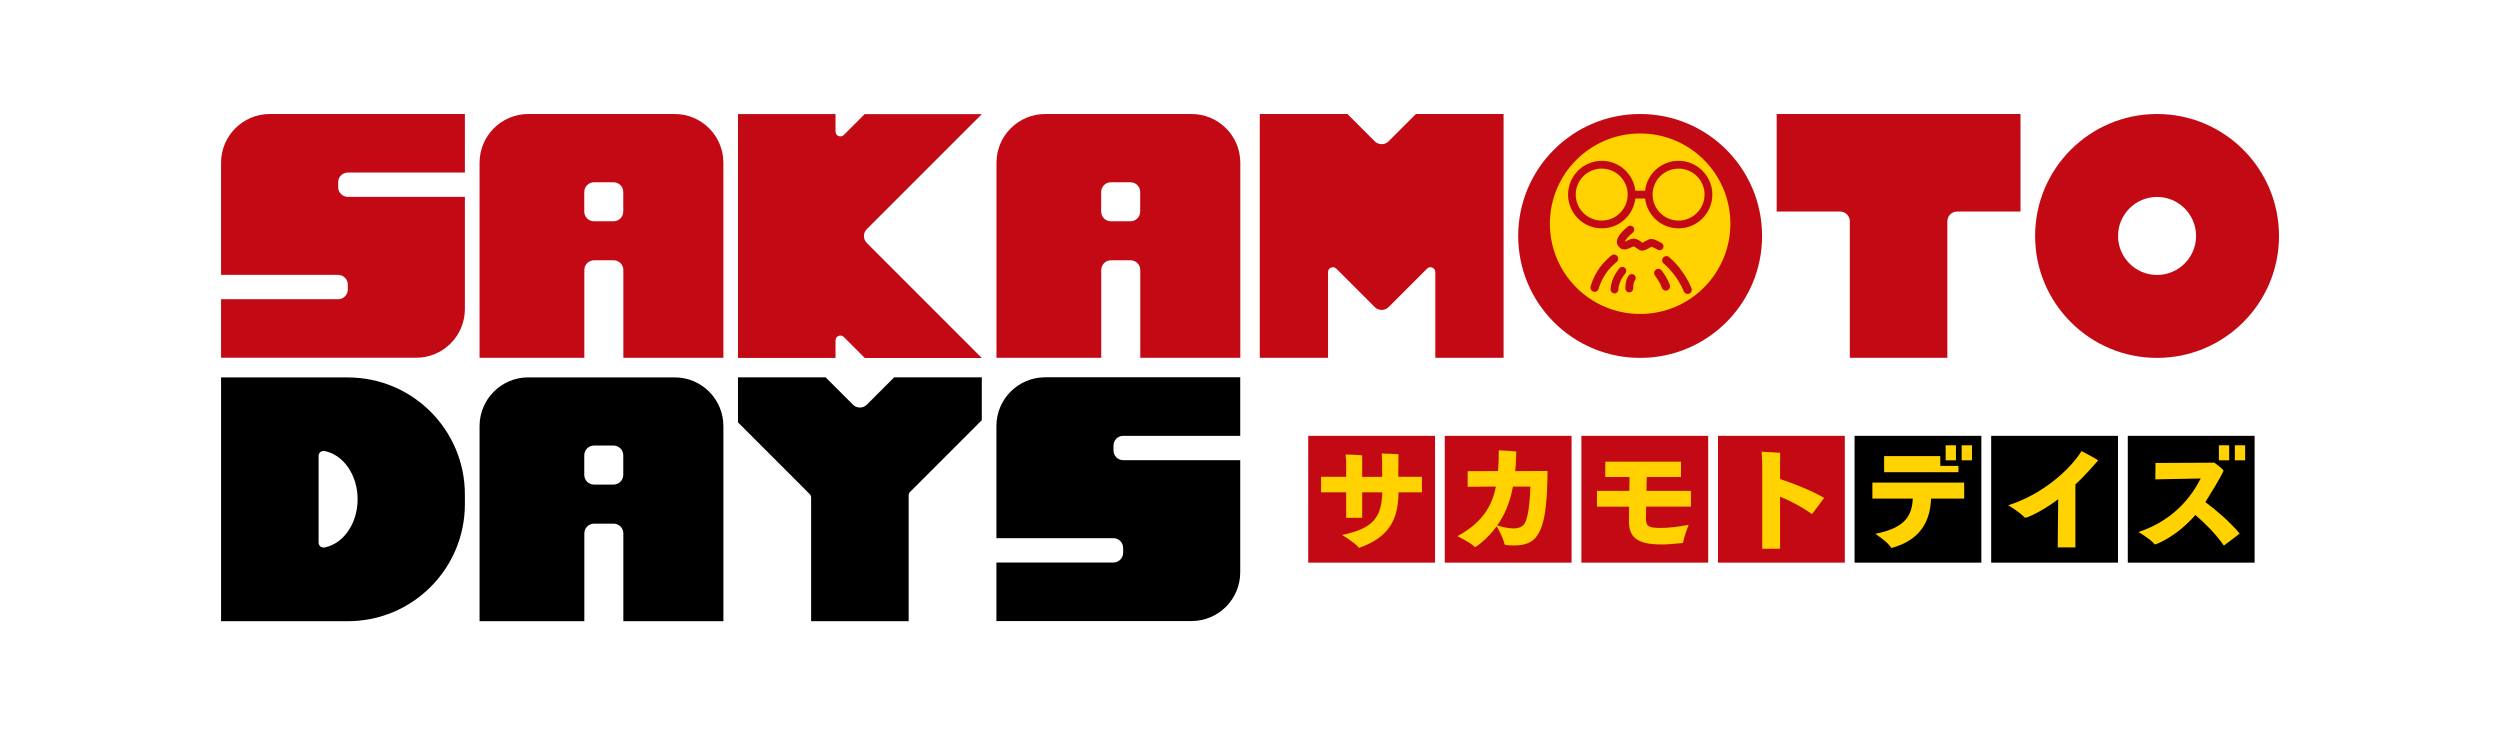
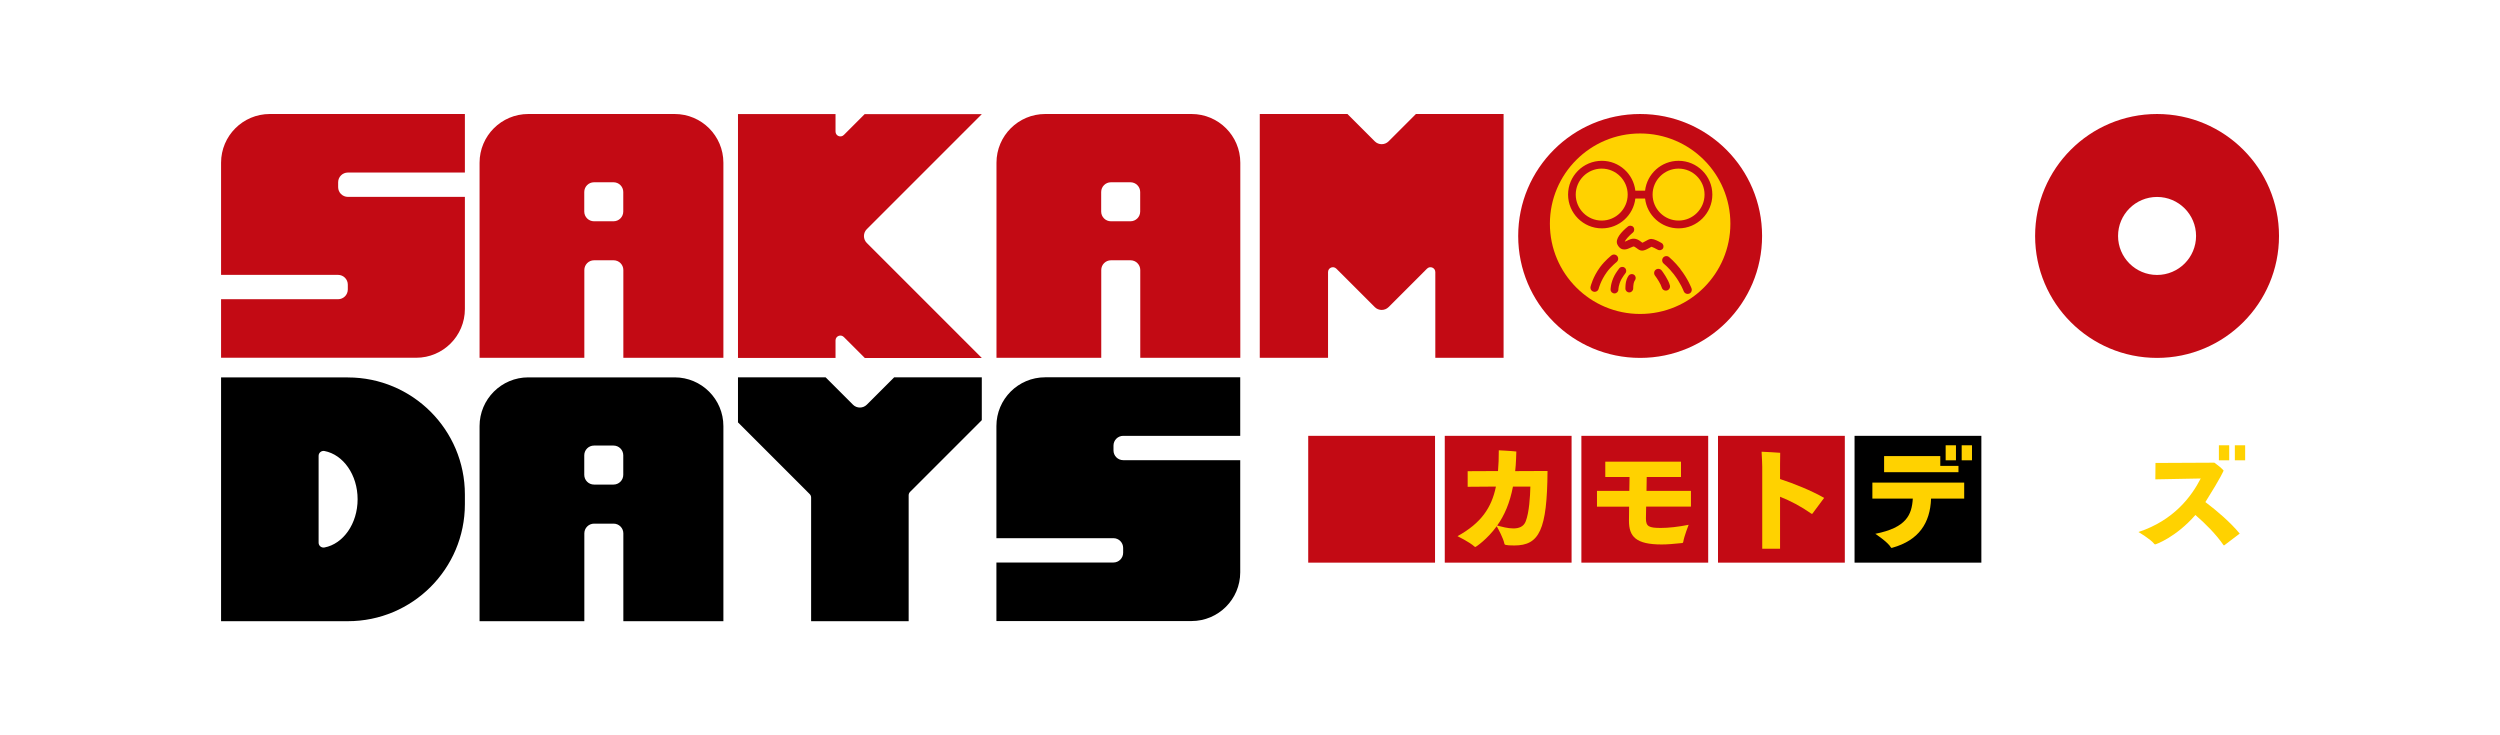
<svg xmlns="http://www.w3.org/2000/svg" id="_レイヤー_1" data-name="レイヤー_1" version="1.1" viewBox="0 0 349.33 102.73">
  <defs>
    <style>
      .st0 {
        fill: #c30a14;
      }

      .st1 {
        fill: #ffd200;
      }

      .st2 {
        fill: #fff;
      }
    </style>
  </defs>
  <rect class="st2" width="349.33" height="102.73" />
  <g>
    <g>
      <circle class="st0" cx="229.18" cy="32.97" r="17.04" />
      <circle class="st1" cx="229.18" cy="31.26" r="12.61" />
      <g>
        <path class="st0" d="M234.55,22.47c-2.42,0-4.41,1.83-4.68,4.17h-1.36c-.27-2.35-2.27-4.17-4.68-4.17-2.6,0-4.72,2.12-4.72,4.72s2.12,4.72,4.72,4.72c2.42,0,4.41-1.83,4.68-4.17h1.36c.27,2.35,2.27,4.17,4.68,4.17,2.6,0,4.72-2.12,4.72-4.72s-2.12-4.72-4.72-4.72ZM223.81,30.82c-2,0-3.63-1.63-3.63-3.63s1.63-3.63,3.63-3.63,3.63,1.63,3.63,3.63-1.63,3.63-3.63,3.63ZM234.55,30.82c-2,0-3.63-1.63-3.63-3.63s1.63-3.63,3.63-3.63,3.63,1.63,3.63,3.63-1.63,3.63-3.63,3.63Z" />
        <path class="st0" d="M232.37,34.71c.15-.26.07-.59-.19-.75-1.11-.65-1.47-.58-1.59-.56-.2.04-.41.16-.65.29-.12.07-.34.19-.45.23-.04-.03-.09-.07-.13-.1-.31-.24-.82-.63-1.51-.4-.19.06-.36.15-.51.22-.09.05-.23.11-.31.13,0,0,0,0,0-.01.09-.25.6-.82,1.13-1.26.23-.19.26-.54.07-.77-.19-.23-.54-.26-.77-.07-.88.72-1.84,1.75-1.45,2.52.53,1.05,1.42.62,1.8.44.12-.06.25-.12.39-.17.12-.04.24.04.5.23.21.16.44.34.75.34.33,0,.68-.19,1.02-.38.09-.05.23-.13.3-.16.16.05.54.23.86.41.26.15.59.07.75-.19Z" />
        <path class="st0" d="M225.89,36.61c.25-.2.3-.57.1-.82-.2-.25-.57-.3-.82-.1-.04.03-.92.73-1.59,1.64-1.01,1.38-1.32,2.68-1.33,2.73-.07.32.12.63.44.7.05.01.09.02.13.02.27,0,.51-.18.57-.45,0-.01.28-1.13,1.14-2.31.57-.78,1.36-1.41,1.37-1.41Z" />
        <path class="st0" d="M234.79,37.57c-.78-1-1.54-1.62-1.57-1.65-.25-.21-.62-.17-.83.08-.2.25-.17.62.08.83,0,0,.69.56,1.39,1.46.99,1.27,1.4,2.38,1.4,2.39.09.24.31.39.55.39.07,0,.13-.01.2-.03.31-.11.46-.45.35-.75-.02-.05-.47-1.29-1.58-2.71Z" />
        <path class="st0" d="M232.19,37.8c-.19-.26-.56-.31-.82-.12s-.31.56-.12.82c.31.41.83,1.22.95,1.67.07.27.31.44.57.44.05,0,.1,0,.15-.02.31-.08.5-.4.42-.71-.21-.82-1.05-1.96-1.15-2.09Z" />
        <path class="st0" d="M227.01,37.4c-.24-.18-.58-.13-.76.11-.05.06-.46.61-.64.96-.57,1.08-.56,1.96-.56,2,0,.3.25.53.55.53h0c.3,0,.54-.25.54-.55,0,0,0-.65.44-1.47.12-.23.44-.67.55-.81.18-.24.13-.58-.11-.76Z" />
        <path class="st0" d="M227.58,38.5c-.04.06-.27.37-.38.9-.08.38-.08.86-.08.92,0,.3.24.54.54.54h0c.3,0,.54-.24.55-.54,0-.12.01-.47.06-.69.06-.29.17-.45.18-.46.18-.24.14-.57-.1-.76-.24-.19-.58-.14-.76.09Z" />
      </g>
    </g>
    <g>
      <path class="st0" d="M30.89,22.74v15.67h16.35c.75,0,1.36.61,1.36,1.36v.68c0,.75-.61,1.36-1.36,1.36h-16.35v8.18h27.26c3.76,0,6.81-3.05,6.81-6.81v-15.67h-16.35c-.75,0-1.36-.61-1.36-1.36v-.68c0-.75.61-1.36,1.36-1.36h16.35v-8.18h-27.26c-3.76,0-6.81,3.05-6.81,6.81Z" />
      <path class="st0" d="M94.26,15.93h-20.44c-3.76,0-6.81,3.05-6.81,6.81v27.26h14.64v-12.27c0-.75.61-1.36,1.36-1.36h2.73c.75,0,1.36.61,1.36,1.36v12.27h13.98v-27.26c0-3.76-3.05-6.81-6.81-6.81ZM81.64,29.56v-2.73c0-.75.61-1.36,1.36-1.36h2.73c.75,0,1.36.61,1.36,1.36v2.73c0,.75-.61,1.36-1.36,1.36h-2.73c-.75,0-1.36-.61-1.36-1.36Z" />
      <path class="st0" d="M166.49,15.93h-20.44c-3.76,0-6.81,3.05-6.81,6.81v27.26h14.64v-12.27c0-.75.61-1.36,1.36-1.36h2.73c.75,0,1.36.61,1.36,1.36v12.27h13.98v-27.26c0-3.76-3.05-6.81-6.81-6.81ZM153.87,29.56v-2.73c0-.75.61-1.36,1.36-1.36h2.73c.75,0,1.36.61,1.36,1.36v2.73c0,.75-.61,1.36-1.36,1.36h-2.73c-.75,0-1.36-.61-1.36-1.36Z" />
      <path class="st0" d="M120.84,15.93l-2.93,2.93c-.43.43-1.16.13-1.16-.48v-2.44h-13.63v34.07h13.63v-2.44c0-.61.73-.91,1.16-.48l2.93,2.93h16.35l-16.07-16.07c-.53-.53-.53-1.4,0-1.93l16.07-16.07h-16.35Z" />
      <path class="st0" d="M197.85,15.93l-3.82,3.82c-.53.53-1.4.53-1.93,0l-3.82-3.82h-12.25v34.07h9.54v-11.98c0-.61.73-.91,1.16-.48l5.37,5.37c.53.53,1.4.53,1.93,0l5.37-5.37c.43-.43,1.16-.13,1.16.48v11.98h9.54V15.93h-12.25Z" />
    </g>
    <g>
      <path class="st0" d="M301.41,15.93c-9.41,0-17.04,7.63-17.04,17.04s7.63,17.04,17.04,17.04,17.04-7.63,17.04-17.04-7.63-17.04-17.04-17.04ZM301.41,38.42c-3.01,0-5.45-2.44-5.45-5.45s2.44-5.45,5.45-5.45,5.45,2.44,5.45,5.45-2.44,5.45-5.45,5.45Z" />
-       <path class="st0" d="M272.11,15.93h-13.63s-10.22,0-10.22,0v13.63h8.86c.75,0,1.36.61,1.36,1.36v19.08h13.63v-19.08c0-.75.61-1.36,1.36-1.36h8.86v-13.63h-10.22Z" />
    </g>
    <g>
      <path d="M173.3,60.9v-8.18h-27.26c-3.76,0-6.81,3.05-6.81,6.81v15.67h16.35c.75,0,1.36.61,1.36,1.36v.68c0,.75-.61,1.36-1.36,1.36h-16.35v8.18h27.26c3.76,0,6.81-3.05,6.81-6.81v-15.67h-16.35c-.75,0-1.36-.61-1.36-1.36v-.68c0-.75.61-1.36,1.36-1.36h16.35Z" />
      <path d="M94.26,52.73h-20.44c-3.76,0-6.81,3.05-6.81,6.81v27.26h14.64v-12.27c0-.75.61-1.36,1.36-1.36h2.73c.75,0,1.36.61,1.36,1.36v12.27h13.98v-27.26c0-3.76-3.05-6.81-6.81-6.81ZM81.64,66.35v-2.73c0-.75.61-1.36,1.36-1.36h2.73c.75,0,1.36.61,1.36,1.36v2.73c0,.75-.61,1.36-1.36,1.36h-2.73c-.75,0-1.36-.61-1.36-1.36Z" />
      <path d="M48.61,52.73h-17.72v34.07h17.72c9.03,0,16.35-7.32,16.35-16.35v-1.36c0-9.03-7.32-16.35-16.35-16.35ZM44.52,75.83v-12.14c0-.43.4-.75.82-.67,2.62.5,4.63,3.32,4.63,6.74s-2.01,6.24-4.63,6.74c-.43.08-.82-.24-.82-.67Z" />
      <path d="M119.19,56.55l-3.82-3.82h-12.25v6.29l10.02,10.02c.13.13.2.3.2.48v17.28h13.63v-17.59c0-.18.07-.35.2-.48l10.02-10.02v-5.98h-12.25l-3.82,3.82c-.53.53-1.4.53-1.93,0Z" />
    </g>
    <g>
      <g>
        <rect class="st0" x="220.97" y="60.9" width="17.72" height="17.72" />
        <path class="st1" d="M223.15,68.59h4.52c.02-.64.02-1.3.03-1.94h-3.39v-2.14h10.58v2.14h-4.79c-.02.63-.02,1.28-.03,1.94h6.21v2.2h-6.26c-.02.89-.03,1.53-.03,1.65,0,1.13.41,1.33,2.09,1.33,1.05,0,2.44-.15,3.88-.44,0,0-.63,1.59-.76,2.41-.02.09-.05.12-.14.14-1.19.12-2.06.2-2.86.2-3.62,0-4.58-1.1-4.58-3.31v-.06c0-.44.02-1.11.02-1.91h-4.49v-2.2Z" />
      </g>
      <g>
        <rect class="st0" x="182.8" y="60.9" width="17.72" height="17.72" />
-         <path class="st1" d="M195.38,66.63c0-.53.02-1.05.02-1.56,0-.32.01-1.6.01-1.6-.54-.05-1.91-.09-2.34-.09.03.35.06.9.06,1.27v1.98h-2.79v-3c-.73-.08-2.02-.12-2.32-.12.06.49.08,1.19.08,1.19v1.92h-3.51v2.17h3.51v3.56h2.24v-3.56h2.81c-.11,3.48-1.22,5.05-5.62,5.96,0,0,1.71,1.02,2.28,1.71.03.05.08.08.12.08.02,0,.05,0,.06-.02,4.12-1.47,5.41-3.95,5.42-7.73h3.28v-2.17h-3.31Z" />
      </g>
      <g>
        <rect class="st0" x="201.88" y="60.9" width="17.72" height="17.72" />
        <path class="st1" d="M211.72,65.82c.12-.89.16-2.73.16-2.73-.67-.08-2.45-.17-2.45-.17,0,1.05-.03,2.02-.11,2.9l-4.24.02v2.18c1.4-.02,2.7-.02,3.95-.03-.61,2.96-2.06,5.1-5.37,6.93.05.03,1.66.81,2.37,1.45.05.05.08.06.12.06.09,0,1.69-1.1,2.99-2.9.23.41.92,1.68,1.07,2.43.02.15.08.26,1.39.26,3.5,0,4.58-2.17,4.64-10.41l-4.52.02ZM213.2,72.83c-.29.78-.98,1.01-1.74,1.01s-1.63-.24-2.26-.4c1.02-1.42,1.77-3.16,2.21-5.45h2.43c-.03,1.45-.17,3.6-.64,4.84Z" />
      </g>
      <g>
        <rect class="st0" x="240.06" y="60.9" width="17.72" height="17.72" />
        <path class="st1" d="M248.73,66.94v-2l.02-1.67c-.65-.06-1.87-.11-2.6-.15.06.72.09,2.11.09,2.11v11.45h2.49v-7.27c1.45.58,2.9,1.33,4.35,2.35.05.03.08.05.11.05s.06-.03.08-.06l1.62-2.18c-1.79-1.02-4.21-2-6.15-2.63Z" />
      </g>
      <g>
-         <rect x="278.23" y="60.9" width="17.72" height="17.72" />
-         <path class="st1" d="M293.21,64.33c-.77-.48-2.35-1.3-2.35-1.3-1.73,2.75-5.62,6.12-10.25,7.57,0,0,1.65.98,2.24,1.66.06.06.11.08.17.08.32,0,2.49-.99,4.57-2.58l-.06,6.73h2.47v-8.8c1.24-1.1,3.2-3.38,3.2-3.38Z" />
-       </g>
+         </g>
      <g>
-         <rect x="297.32" y="60.9" width="17.72" height="17.72" />
        <path class="st1" d="M308.16,70.16c2.29-3.64,2.55-4.41,2.55-4.41-.25-.31-.92-.85-1.29-1.1l-8.23.04-.02,2.29,6.34-.12c-1.25,2.44-3.7,5.83-8.7,7.48,0,0,1.69.99,2.2,1.65.05.06.09.08.14.08.08,0,2.86-.96,5.62-4.11,1.4,1.21,2.86,2.67,3.92,4.2.03.03.05.05.06.05s.03,0,.06-.02l2.15-1.63c-1.31-1.59-3.21-3.21-4.79-4.4Z" />
        <g>
          <rect class="st1" x="310.05" y="62.22" width="1.44" height="2.1" />
          <rect class="st1" x="312.28" y="62.22" width="1.44" height="2.1" />
        </g>
      </g>
      <g>
        <rect x="259.14" y="60.9" width="17.72" height="17.72" />
        <g>
          <path class="st1" d="M261.63,69.67h5.65c-.14,2.28-.9,4.06-5.24,4.92,0,0,1.76,1.16,2.17,1.89.05.06.06.08.11.08.03,0,.05,0,.09-.02,3.71-1.04,5.3-3.45,5.42-6.87h4.63v-2.24h-12.83v2.24Z" />
          <rect class="st1" x="271.87" y="62.22" width="1.44" height="2.1" />
          <rect class="st1" x="274.11" y="62.22" width="1.44" height="2.1" />
          <polygon class="st1" points="271.12 65.98 273.66 65.98 273.66 65.1 271.12 65.1 271.12 63.73 263.27 63.73 263.27 65.98 270.77 65.98 271.12 65.98" />
        </g>
      </g>
    </g>
  </g>
</svg>